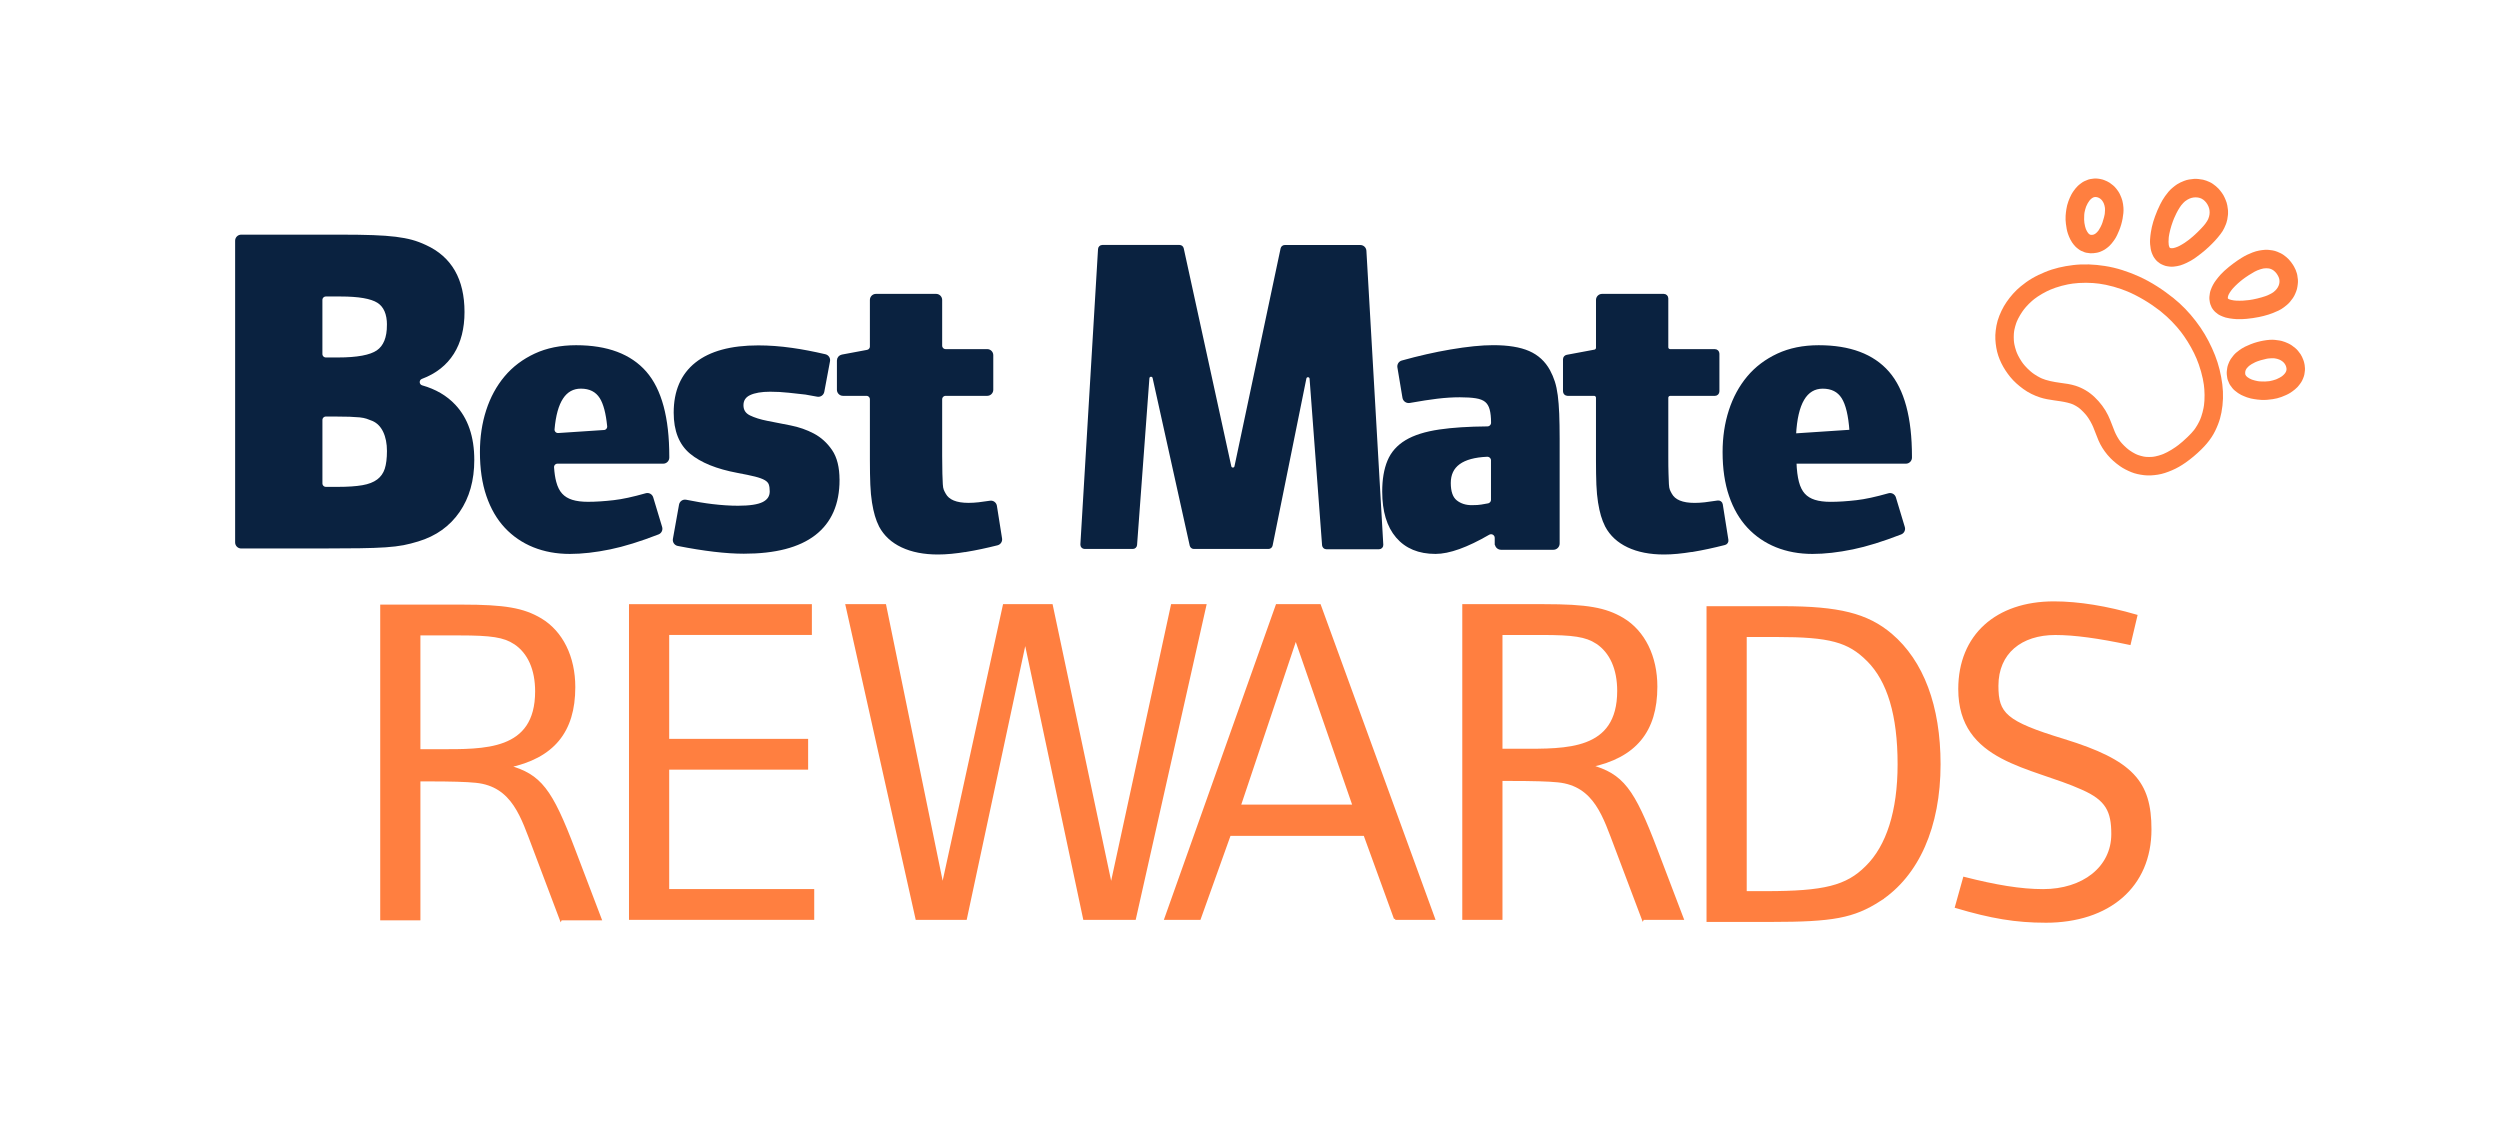
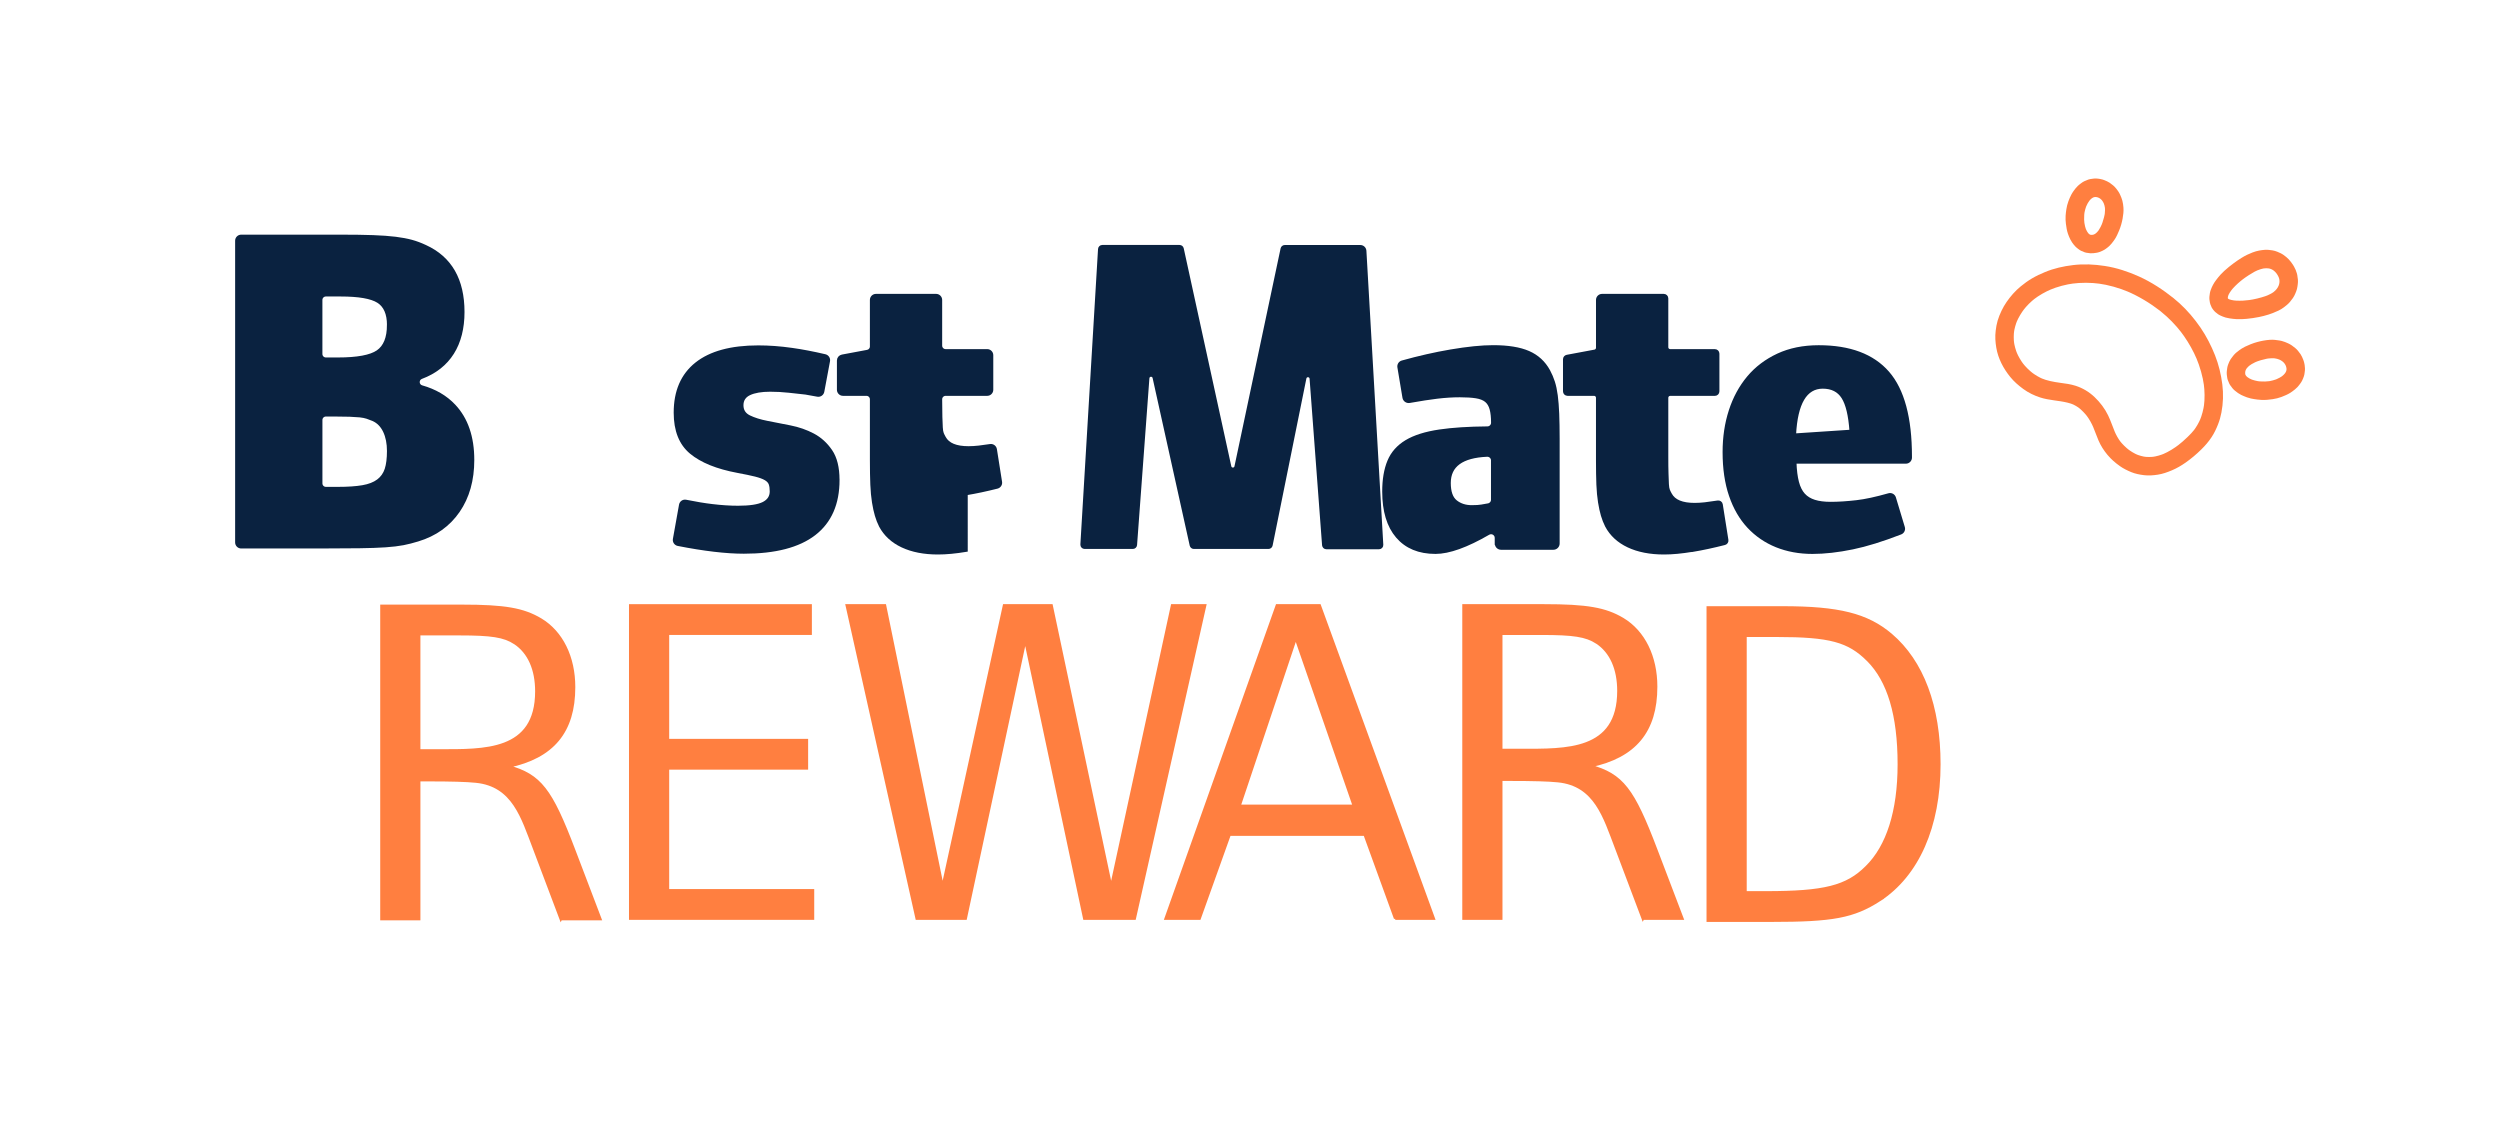
<svg xmlns="http://www.w3.org/2000/svg" id="Layer_2" data-name="Layer 2" viewBox="0 0 948.42 427.28">
  <defs>
    <style>
      .cls-1 {
        fill: none;
      }

      .cls-1, .cls-2 {
        stroke-width: 0px;
      }

      .cls-3 {
        fill: #0a2240;
        stroke: #0a2240;
      }

      .cls-3, .cls-4 {
        stroke-miterlimit: 10;
      }

      .cls-2, .cls-4 {
        fill: #ff7f40;
      }

      .cls-4 {
        stroke: #ff7f40;
      }
    </style>
  </defs>
  <g id="Layer_1-2" data-name="Layer 1">
    <g id="FULL_COLOUR" data-name="FULL COLOUR">
      <rect class="cls-1" width="948.42" height="427.28" />
      <g>
        <path class="cls-3" d="M179.43,174.48c0,7.67-1.83,14.16-5.49,19.47-3.66,5.31-8.79,8.97-15.4,10.97-1.89.59-3.75,1.06-5.58,1.42-1.83.35-4.07.62-6.72.8-2.66.18-5.96.3-9.91.35-3.95.06-9,.09-15.13.09h-29.7c-.99,0-1.8-.81-1.8-1.8v-114.46c0-.99.81-1.8,1.8-1.8h37.67c4.96,0,9.08.06,12.39.18,3.3.12,6.13.33,8.5.62,2.36.3,4.39.68,6.11,1.15,1.71.47,3.45,1.12,5.22,1.95,9.56,4.37,14.33,12.69,14.33,24.96s-5.28,20.94-15.85,24.9c-1.6.6-1.49,2.93.15,3.39,5.04,1.42,9.15,3.82,12.33,7.2,4.72,5.02,7.08,11.89,7.08,20.62ZM147.3,123.29c0-4.27-1.3-7.23-3.88-8.86-2.59-1.63-7.32-2.45-14.18-2.45h-5.63c-.99,0-1.8.81-1.8,1.8v20.53c0,.99.81,1.8,1.8,1.8h4.61c7.31,0,12.32-.93,15.02-2.78,2.7-1.86,4.05-5.2,4.05-10.04ZM147.3,171.14c0-2.92-.49-5.42-1.48-7.51-.99-2.08-2.42-3.54-4.3-4.38-.73-.31-1.48-.6-2.27-.86-.78-.26-1.69-.44-2.74-.55-1.04-.1-2.32-.18-3.83-.24-1.51-.05-3.36-.08-5.55-.08h-3.51c-.99,0-1.8.81-1.8,1.8v24.08c0,.99.81,1.8,1.8,1.8h4.61c3.75,0,6.85-.21,9.3-.63,2.45-.42,4.4-1.17,5.86-2.27,1.46-1.09,2.47-2.53,3.05-4.3.57-1.77.86-4.07.86-6.88Z" />
-         <path class="cls-3" d="M211.49,175.4c-1.04,0-1.87.89-1.8,1.93.15,2.17.43,4.03.84,5.57.52,1.98,1.3,3.54,2.35,4.69,1.04,1.15,2.4,1.98,4.07,2.5,1.66.52,3.7.78,6.1.78,2.92,0,6.2-.21,9.85-.63,3.28-.37,7.35-1.25,12.22-2.64.94-.27,1.92.28,2.21,1.22l3.39,11.25c.27.9-.2,1.86-1.07,2.2-6.96,2.7-13.04,4.58-18.23,5.65-5.58,1.15-10.66,1.72-15.24,1.72-5,0-9.56-.84-13.68-2.5-4.12-1.67-7.66-4.09-10.63-7.27-2.97-3.18-5.26-7.14-6.88-11.88-1.62-4.74-2.42-10.24-2.42-16.5,0-5.63.78-10.87,2.35-15.71,1.57-4.85,3.86-9.07,6.88-12.67,3.02-3.6,6.78-6.43,11.26-8.52,4.48-2.08,9.64-3.13,15.48-3.13,11.78,0,20.53,3.29,26.27,9.85,5.73,6.57,8.6,17.2,8.6,31.9v.39c0,.99-.81,1.8-1.8,1.8h-40.08ZM229.17,163.64c1.02-.07,1.77-.97,1.67-1.99-.49-4.97-1.45-8.6-2.89-10.88-1.62-2.55-4.14-3.83-7.58-3.83-6.08,0-9.57,5.3-10.49,15.88-.1,1.1.81,2.03,1.92,1.96l17.37-1.15Z" />
        <path class="cls-3" d="M318,182.04c0,9.07-3,15.92-8.99,20.56-6,4.64-14.93,6.96-26.81,6.96-6.7,0-15.04-.98-25-2.94-.96-.19-1.6-1.12-1.43-2.09l2.33-13.01c.18-1,1.15-1.65,2.14-1.44,3.66.74,6.99,1.3,9.99,1.65,3.49.42,6.75.63,9.77.63,4.48,0,7.69-.49,9.62-1.48,1.93-.99,2.89-2.47,2.89-4.46,0-1.15-.13-2.08-.39-2.81-.26-.73-.84-1.36-1.72-1.88-.89-.52-2.16-.99-3.83-1.41-1.67-.42-3.91-.88-6.72-1.41-7.82-1.46-13.74-3.86-17.75-7.19-4.01-3.33-6.02-8.39-6.02-15.17,0-8.13,2.68-14.33,8.05-18.61,5.37-4.27,13.21-6.41,23.53-6.41,4.07,0,8.31.31,12.74.94,3.94.55,8.15,1.36,12.63,2.41.94.22,1.54,1.14,1.36,2.09l-2.17,11.59c-.18.96-1.09,1.61-2.06,1.45-1.43-.24-2.92-.51-4.46-.8-.04,0-.09-.01-.13-.02-1.86-.2-3.95-.44-6.27-.69-2.35-.26-4.72-.39-7.12-.39-3.34,0-5.94.45-7.82,1.33-1.88.89-2.81,2.32-2.81,4.3s.91,3.41,2.74,4.3c1.82.89,4.07,1.59,6.72,2.11,2.66.52,5.58,1.1,8.76,1.72,3.18.63,6.1,1.64,8.76,3.05,2.66,1.41,4.9,3.44,6.72,6.1,1.82,2.66,2.74,6.33,2.74,11.02Z" />
-         <path class="cls-3" d="M366.63,208.84c-4.07.68-7.66,1.02-10.79,1.02-5.31,0-9.85-.89-13.6-2.66-3.75-1.77-6.51-4.32-8.29-7.66-.63-1.25-1.15-2.58-1.56-3.99-.42-1.41-.78-3.08-1.09-5-.31-1.93-.52-4.17-.63-6.72-.1-2.55-.16-5.65-.16-9.3v-23.06c0-.99-.81-1.8-1.8-1.8h-8.91c-.99,0-1.8-.81-1.8-1.8v-11.09c0-.87.62-1.61,1.47-1.77l9.57-1.79c.85-.16,1.47-.9,1.47-1.77v-17.66c0-.99.81-1.8,1.8-1.8h22.82c.99,0,1.8.81,1.8,1.8v17.35c0,.99.81,1.8,1.8,1.8h15.79c.99,0,1.8.81,1.8,1.8v13.13c0,.99-.81,1.8-1.8,1.8h-15.79c-.99,0-1.8.81-1.8,1.8v21.5c0,2.81.03,5.06.08,6.72.05,1.67.1,3,.16,3.99.05.99.18,1.75.39,2.27.21.52.47,1.04.78,1.57,1.35,2.5,4.38,3.75,9.07,3.75,1.25,0,2.55-.08,3.91-.23,1.04-.12,2.49-.32,4.33-.59.98-.15,1.89.52,2.05,1.5l1.96,12.4c.15.92-.44,1.8-1.34,2.03-4.18,1.05-8.08,1.88-11.69,2.48Z" />
+         <path class="cls-3" d="M366.63,208.84c-4.07.68-7.66,1.02-10.79,1.02-5.31,0-9.85-.89-13.6-2.66-3.75-1.77-6.51-4.32-8.29-7.66-.63-1.25-1.15-2.58-1.56-3.99-.42-1.41-.78-3.08-1.09-5-.31-1.93-.52-4.17-.63-6.72-.1-2.55-.16-5.65-.16-9.3v-23.06c0-.99-.81-1.8-1.8-1.8h-8.91c-.99,0-1.8-.81-1.8-1.8v-11.09c0-.87.62-1.61,1.47-1.77l9.57-1.79c.85-.16,1.47-.9,1.47-1.77v-17.66c0-.99.81-1.8,1.8-1.8h22.82c.99,0,1.8.81,1.8,1.8v17.35c0,.99.81,1.8,1.8,1.8h15.79c.99,0,1.8.81,1.8,1.8v13.13c0,.99-.81,1.8-1.8,1.8h-15.79c-.99,0-1.8.81-1.8,1.8c0,2.81.03,5.06.08,6.72.05,1.67.1,3,.16,3.99.05.99.18,1.75.39,2.27.21.52.47,1.04.78,1.57,1.35,2.5,4.38,3.75,9.07,3.75,1.25,0,2.55-.08,3.91-.23,1.04-.12,2.49-.32,4.33-.59.98-.15,1.89.52,2.05,1.5l1.96,12.4c.15.92-.44,1.8-1.34,2.03-4.18,1.05-8.08,1.88-11.69,2.48Z" />
        <path class="cls-3" d="M502.05,206.82l-4.74-63.19c-.1-1.29-1.94-1.4-2.2-.14l-12.81,63.38c-.1.52-.56.89-1.09.89h-28.29c-.52,0-.97-.36-1.09-.87l-14.08-63.59c-.28-1.25-2.1-1.12-2.2.16l-4.68,63.27c-.04.58-.53,1.03-1.11,1.03h-18.29c-.64,0-1.15-.54-1.11-1.18l6.7-112.1c.04-.59.52-1.05,1.11-1.05h29.32c.52,0,.98.36,1.09.88l18.05,82.69c.26,1.17,1.93,1.17,2.18,0l17.5-82.67c.11-.51.56-.88,1.09-.88h28.67c.95,0,1.74.74,1.8,1.7l6.41,111.54c.04.64-.47,1.18-1.11,1.18h-20c-.58,0-1.07-.45-1.11-1.03Z" />
        <path class="cls-3" d="M567.55,206.19v-2.14c0-1.46-1.58-2.35-2.84-1.62-8.28,4.8-14.99,7.21-20.14,7.21-6.25,0-11.1-2.01-14.54-6.02-3.44-4.01-5.16-9.72-5.16-17.12,0-4.59.65-8.44,1.96-11.57,1.3-3.13,3.52-5.63,6.64-7.51,3.13-1.88,7.35-3.21,12.67-3.99,4.9-.72,10.94-1.11,18.14-1.17,1.04,0,1.88-.85,1.88-1.88h0c0-2.08-.18-3.8-.55-5.16-.36-1.35-.99-2.4-1.87-3.13-.89-.73-2.14-1.22-3.75-1.48-1.62-.26-3.67-.39-6.18-.39-2.71,0-5.61.18-8.68.55-2.69.32-6.16.86-10.4,1.61-1.03.18-2.02-.51-2.19-1.55l-1.92-11.53c-.15-.91.41-1.79,1.29-2.04,6.33-1.77,12.45-3.16,18.38-4.17,6.41-1.09,11.8-1.64,16.18-1.64,5.63,0,10.11.73,13.45,2.19,3.34,1.46,5.89,3.81,7.66,7.04.73,1.36,1.33,2.76,1.8,4.22.47,1.46.83,3.18,1.09,5.16.26,1.98.44,4.3.55,6.96.1,2.66.16,5.81.16,9.46v39.71c0,1.04-.84,1.88-1.88,1.88h-19.84c-1.04,0-1.88-.84-1.88-1.88ZM566.14,174.67c0-1.07-.9-1.93-1.97-1.89-9.53.41-14.29,3.89-14.29,10.44,0,3.34.81,5.66,2.42,6.96,1.62,1.3,3.62,1.96,6.02,1.96,1.67,0,2.92-.08,3.75-.24.58-.11,1.41-.25,2.49-.44.91-.15,1.57-.94,1.57-1.86v-14.93Z" />
        <path class="cls-3" d="M642.08,208.84c-4.07.68-7.66,1.02-10.79,1.02-5.32,0-9.85-.89-13.6-2.66-3.75-1.77-6.51-4.32-8.29-7.66-.63-1.25-1.15-2.58-1.57-3.99-.42-1.41-.78-3.08-1.09-5-.31-1.93-.52-4.17-.63-6.72-.1-2.55-.15-5.65-.15-9.3v-23.65c0-.67-.54-1.21-1.21-1.21h-10.09c-.67,0-1.21-.54-1.21-1.21v-12.17c0-.58.41-1.08.99-1.19l10.54-1.97c.57-.11.99-.61.99-1.19v-18.15c0-.99.81-1.8,1.8-1.8h23.42c.67,0,1.21.54,1.21,1.21v18.54c0,.67.54,1.21,1.21,1.21h16.97c.67,0,1.21.54,1.21,1.21v14.31c0,.67-.54,1.21-1.21,1.21h-16.97c-.67,0-1.21.54-1.21,1.21v22.09c0,2.81.02,5.06.08,6.72.05,1.67.1,3,.15,3.99.05.99.18,1.75.39,2.27.21.52.47,1.04.78,1.57,1.35,2.5,4.38,3.75,9.07,3.75,1.25,0,2.55-.08,3.91-.23,1.15-.13,2.78-.36,4.91-.68.66-.1,1.27.35,1.38,1l2.14,13.52c.1.62-.3,1.21-.9,1.37-4.38,1.12-8.45,1.99-12.21,2.62Z" />
        <path class="cls-3" d="M681.03,175.4c.1,3.02.42,5.53.94,7.51.52,1.98,1.3,3.54,2.34,4.69,1.04,1.15,2.4,1.98,4.07,2.5,1.67.52,3.7.78,6.1.78,2.92,0,6.2-.21,9.85-.63,3.28-.37,7.35-1.25,12.22-2.64.94-.27,1.92.28,2.21,1.21l3.39,11.25c.27.9-.2,1.86-1.07,2.2-6.96,2.7-13.04,4.58-18.23,5.65-5.58,1.15-10.66,1.72-15.24,1.72-5,0-9.56-.84-13.68-2.5-4.12-1.67-7.66-4.09-10.63-7.27-2.97-3.18-5.27-7.14-6.88-11.88-1.62-4.74-2.42-10.24-2.42-16.5,0-5.63.78-10.87,2.35-15.71s3.86-9.07,6.88-12.67c3.02-3.6,6.78-6.43,11.26-8.52,4.48-2.08,9.64-3.13,15.48-3.13,11.78,0,20.53,3.29,26.27,9.85,5.73,6.57,8.6,17.2,8.6,31.9v.39c0,.99-.81,1.8-1.8,1.8h-41.98ZM702.13,163.52c-.42-5.94-1.43-10.19-3.05-12.74-1.62-2.55-4.14-3.83-7.58-3.83-6.46,0-10.01,6-10.63,17.98l21.26-1.41Z" />
      </g>
      <g>
        <path class="cls-4" d="M623.26,348.48l-10.15-26.89c-4.45-11.58-7.83-23.86-22.08-25.29-3.56-.36-9.26-.53-18.16-.53h-3.38v52.71h-14.25v-118.78h30.45c16.38,0,23.33,1.25,29.92,5.16,8.01,4.81,12.64,14.25,12.64,25.64,0,16.92-8.01,26.53-24.93,30.1,12.11,3.38,16.2,8.73,24.93,31.7l9.97,26.18h-14.96ZM605.81,243.77c-4.1-2.67-8.9-3.38-21.01-3.38h-15.31v44.16h7.48c17.1,0,37.04.71,37.04-22.44,0-8.37-2.85-14.78-8.19-18.34Z" />
        <path class="cls-4" d="M212.76,348.65l-10.15-26.89c-4.45-11.58-7.83-23.86-22.08-25.29-3.56-.36-9.26-.53-18.16-.53h-3.38v52.71h-14.25v-118.78h30.45c16.38,0,23.33,1.25,29.92,5.16,8.01,4.81,12.64,14.25,12.64,25.64,0,16.92-8.01,26.53-24.93,30.1,12.11,3.38,16.2,8.73,24.93,31.7l9.97,26.18h-14.96ZM195.31,243.94c-4.1-2.67-8.9-3.38-21.01-3.38h-15.31v44.16h7.48c17.1,0,37.04.71,37.04-22.44,0-8.37-2.85-14.78-8.19-18.34Z" />
        <path class="cls-4" d="M239.12,348.48v-118.78h68.38v10.68h-54.13v40.42h52.71v10.68h-52.71v46.3h55.02v10.68h-69.27Z" />
        <path class="cls-4" d="M430.43,348.48h-19.05l-22.44-105.78-22.62,105.78h-18.52l-26.53-118.78h14.43l21.9,106.85,23.33-106.85h17.98l22.62,106.85,23.15-106.85h12.47l-26.71,118.78Z" />
        <path class="cls-4" d="M529.32,348.48l-11.58-31.87h-51.29l-11.4,31.87h-12.82l42.2-118.78h16.2l43.27,118.78h-14.6ZM491.57,241.99l-21.37,63.75h43.45l-22.08-63.75Z" />
        <path class="cls-4" d="M713.08,341.41c-9.97,6.41-17.81,7.84-41.14,7.84h-24.04v-118.78h28.31c21.37,0,32.06,2.67,41.14,10.33,11.93,10.15,18.34,27.07,18.34,49.15,0,23.68-8.19,42.03-22.62,51.46ZM708.63,250.42c-7.3-7.3-14.43-9.26-34.55-9.26h-11.93v97.41h7.84c22.08,0,30.63-2.14,38.11-9.62,8.01-7.84,12.29-21.19,12.29-39,0-18.7-3.92-31.7-11.75-39.53Z" />
-         <path class="cls-4" d="M775.98,349.55c-11.22,0-20.66-1.6-33.83-5.52l3.03-10.86c11.93,3.03,21.37,4.63,29.92,4.63,15.14,0,26.36-8.55,26.36-21.37,0-8.73-2.14-13.18-11.4-17.27-19.23-8.73-46.66-10.33-46.66-37.75,0-20.3,14.07-32.77,35.79-32.77,9.44,0,20.12,1.78,31.16,4.99l-2.49,10.51c-11.75-2.49-20.84-3.74-28.14-3.74-13,0-22.08,7.12-22.08,19.77,0,10.68,3.03,13.89,25.29,20.66,26,8.01,32.77,15.85,32.77,33.83,0,21.55-15.67,34.9-39.71,34.9Z" />
      </g>
      <g id="White_paw" data-name="White paw">
        <path class="cls-2" d="M819.74,118.16c2.95,2.37,5.61,5.1,7.92,8.1l-.55-.71c2.02,2.63,3.79,5.45,5.25,8.43.41.83.79,1.66,1.14,2.51l-.35-.84c1.45,3.46,2.5,7.09,3.01,10.81l-.13-.93c.38,2.84.43,5.73.06,8.58l.13-.93c-.3,2.2-.86,4.37-1.72,6.42l.35-.84c-.73,1.71-1.66,3.32-2.79,4.79l.55-.71c-.82,1.05-1.75,2.01-2.7,2.93-1.21,1.18-2.48,2.29-3.82,3.33l.71-.55c-1.95,1.5-4.05,2.82-6.32,3.79l.84-.35c-1.56.66-3.2,1.14-4.88,1.37l.93-.13c-1.37.18-2.76.19-4.13,0l.93.13c-1.36-.19-2.68-.56-3.95-1.09l.84.35c-1.42-.6-2.74-1.41-3.96-2.35l.71.55c-1.39-1.08-2.66-2.32-3.74-3.71l.55.71c-1.05-1.36-1.86-2.86-2.53-4.44l.35.84c-.93-2.21-1.65-4.5-2.7-6.66-1.25-2.58-3.04-4.93-5.12-6.91s-4.47-3.41-7.18-4.29c-1.92-.62-3.93-.87-5.93-1.14-2.47-.34-4.92-.79-7.23-1.76l.84.35c-1.6-.68-3.09-1.57-4.47-2.63l.71.55c-1.53-1.18-2.91-2.54-4.1-4.07l.55.71c-1.13-1.47-2.08-3.08-2.81-4.8l.35.84c-.67-1.61-1.14-3.29-1.37-5.02l.13.93c-.21-1.62-.21-3.25,0-4.87l-.13.93c.23-1.71.69-3.38,1.36-4.97l-.35.84c.79-1.87,1.85-3.61,3.09-5.23l-.55.71c1.34-1.73,2.88-3.27,4.61-4.61l-.71.55c2.11-1.63,4.44-2.95,6.89-3.99l-.84.35c3.01-1.27,6.18-2.11,9.41-2.54l-.93.13c3.6-.47,7.24-.45,10.84.04l-.93-.13c4.05.55,8,1.68,11.77,3.26l-.84-.35c4.56,1.93,8.81,4.51,12.73,7.53l-.71-.55c.31.24.63.49.93.74.32.34.69.58,1.13.72.42.22.87.32,1.35.3.86,0,1.88-.38,2.47-1.03s1.07-1.54,1.03-2.47c-.04-.87-.32-1.91-1.03-2.47-4.09-3.27-8.46-6.16-13.24-8.32-4.14-1.86-8.46-3.3-12.96-3.99-4-.62-8.03-.82-12.06-.33-3.66.44-7.23,1.23-10.64,2.65-1.68.7-3.33,1.46-4.91,2.39s-2.91,1.91-4.26,3.01c-1.06.87-2.06,1.82-2.97,2.85-1.72,1.95-3.26,4.11-4.37,6.47-.57,1.21-1.08,2.45-1.46,3.73s-.57,2.51-.73,3.79c-.28,2.19-.13,4.35.24,6.52.7,4.08,2.68,7.81,5.26,11,1.43,1.76,3.13,3.24,4.96,4.58,1.95,1.43,4.16,2.5,6.46,3.24,3.37,1.09,6.93,1.11,10.35,1.96.82.2,1.63.46,2.41.79l-.84-.35c1.14.48,2.2,1.11,3.17,1.86l-.71-.55c1.36,1.06,2.57,2.34,3.63,3.71l-.55-.71c1.13,1.48,2.03,3.1,2.76,4.82l-.35-.84c.78,1.85,1.42,3.74,2.21,5.59.86,2.01,2.01,3.8,3.41,5.48s2.98,3.03,4.71,4.26c1.34.95,2.78,1.65,4.29,2.28s3.16.95,4.83,1.16c1.76.22,3.47.08,5.22-.18,1.91-.29,3.68-.93,5.45-1.68s3.49-1.75,5.09-2.87c2.15-1.51,4.17-3.21,6.04-5.06,1.44-1.42,2.76-2.94,3.87-4.63,1.01-1.52,1.78-3.17,2.45-4.87.57-1.44.99-2.94,1.28-4.47.67-3.52.79-7.11.34-10.67-.48-3.79-1.36-7.46-2.76-11.02s-3.28-7.27-5.54-10.56-4.95-6.49-7.97-9.23c-.69-.62-1.39-1.22-2.11-1.8-.32-.34-.69-.58-1.13-.72-.42-.22-.87-.32-1.35-.3-.86,0-1.88.38-2.47,1.03s-1.07,1.54-1.03,2.47c.04.87.32,1.91,1.03,2.47Z" />
        <path class="cls-2" d="M864.63,105.52s.04.08.05.12l-.35-.84c.25.58.41,1.2.5,1.83l-.13-.93c.09.68.09,1.37,0,2.04l.13-.93c-.1.71-.29,1.41-.57,2.07l.35-.84c-.3.7-.68,1.35-1.15,1.95l.55-.71c-.51.66-1.11,1.24-1.76,1.75l.71-.55c-.9.69-1.89,1.23-2.93,1.67l.84-.35c-.95.4-1.92.73-2.9,1.01-1.1.32-2.22.58-3.35.8-.65.12-1.31.23-1.97.32l.93-.13c-1.74.23-3.5.35-5.25.25-.45-.03-.91-.07-1.36-.13l.93.13c-.91-.12-1.82-.32-2.67-.68l.84.35c-.43-.18-.85-.41-1.22-.7l.71.55c-.25-.2-.49-.42-.68-.68l.55.71c-.17-.22-.32-.47-.43-.73l.35.84c-.14-.33-.22-.69-.27-1.04l.13.93c-.06-.44-.05-.88,0-1.31l-.13.93c.08-.59.25-1.17.48-1.72l-.35.84c.4-.94.95-1.81,1.58-2.61l-.55.71c1.07-1.39,2.35-2.62,3.69-3.74.38-.32.77-.63,1.17-.94l-.71.55c.87-.67,1.77-1.31,2.69-1.9.74-.48,1.5-.94,2.27-1.36.47-.25.94-.48,1.43-.68l-.84.35c1.11-.47,2.27-.82,3.47-.99l-.93.13c.83-.11,1.68-.13,2.52-.02l-.93-.13c.69.09,1.36.27,2,.54l-.84-.35c.63.27,1.21.61,1.75,1.03l-.71-.55c.6.47,1.14,1.02,1.61,1.62l-.55-.71c.52.68.96,1.42,1.31,2.21.22.41.52.74.9.98.34.31.73.52,1.19.63.47.15.93.17,1.4.06.47-.02.9-.16,1.3-.42l.71-.55c.43-.44.73-.95.9-1.54l.13-.93c0-.63-.16-1.22-.48-1.77-.23-.52-.5-1.02-.81-1.5-.47-.72-1-1.42-1.58-2.05s-1.28-1.18-1.99-1.69-1.54-.88-2.38-1.22c-.59-.24-1.2-.42-1.83-.52-1-.16-1.98-.28-2.99-.2-.69.05-1.38.15-2.05.27-.42.08-.83.17-1.23.29-.43.12-.86.27-1.28.43-.68.27-1.36.55-2.03.87-.76.36-1.5.79-2.21,1.23-.98.6-1.93,1.25-2.86,1.94-1.26.94-2.5,1.91-3.65,2.98-.48.44-.94.9-1.38,1.38-.62.67-1.18,1.39-1.73,2.11-.88,1.15-1.54,2.41-2.03,3.78-.28.77-.38,1.58-.47,2.39s.03,1.6.18,2.37c.05.23.11.45.19.67.14.37.29.73.46,1.09.04.09.09.17.14.26.25.42.56.8.88,1.16.13.15.27.29.42.41.3.25.62.49.93.73.08.06.17.12.26.18.18.12.37.22.56.31.69.33,1.41.63,2.15.84.5.14,1.02.24,1.54.32.87.12,1.73.24,2.61.28,1.25.06,2.5,0,3.74-.11,1.6-.15,3.19-.38,4.76-.7,1.21-.25,2.42-.55,3.6-.93.54-.17,1.08-.36,1.6-.56.74-.29,1.48-.6,2.2-.95s1.4-.76,2.03-1.24c.82-.62,1.61-1.24,2.28-2.03.4-.48.79-.97,1.14-1.49.19-.27.36-.56.51-.85.28-.54.51-1.11.73-1.67.11-.29.21-.59.29-.89s.14-.59.18-.9c.09-.59.18-1.18.2-1.78.01-.29,0-.59-.02-.88-.05-.59-.13-1.18-.24-1.76-.16-.83-.49-1.59-.83-2.36-.22-.41-.52-.74-.9-.98-.34-.31-.73-.52-1.19-.63-.47-.15-.93-.17-1.4-.06-.47.02-.9.16-1.3.42l-.71.55c-.43.44-.73.95-.9,1.54l-.13.93c0,.63.16,1.22.48,1.77Z" />
-         <path class="cls-2" d="M839.48,69.76c-.42-.3-.87-.55-1.34-.75-.78-.34-1.54-.66-2.38-.84-.57-.12-1.16-.19-1.74-.26-.29-.03-.58-.06-.87-.06s-.61,0-.91.02c-.61.05-1.21.13-1.81.23-.63.11-1.25.28-1.85.52-.91.36-1.81.75-2.64,1.28-.55.35-1.06.76-1.57,1.17-.31.24-.6.5-.88.77s-.57.58-.83.89c-.46.54-.9,1.11-1.32,1.7-.71.99-1.31,2.06-1.86,3.15-.74,1.47-1.38,2.99-1.94,4.53-.48,1.31-.89,2.65-1.2,4.01-.15.65-.28,1.31-.37,1.97-.14.93-.27,1.86-.31,2.8-.03.58-.03,1.17.02,1.75s.13,1.15.22,1.72c.04.26.09.51.16.76.06.24.14.47.22.7.19.49.39,1,.64,1.46.11.2.23.39.36.57.3.4.6.83.97,1.18.08.08.16.15.25.21.31.25.62.51.96.73.2.13.41.24.62.33.48.21.97.44,1.48.58s1.08.19,1.61.26c.49.06.98.05,1.47,0,.84-.1,1.65-.21,2.46-.45s1.64-.6,2.42-.96c.55-.25,1.09-.53,1.62-.84,1.37-.79,2.63-1.74,3.87-2.71,1-.78,1.97-1.61,2.9-2.48.82-.77,1.62-1.57,2.39-2.4s1.47-1.7,2.16-2.59c.52-.68.98-1.42,1.35-2.2.22-.46.41-.94.61-1.41.08-.2.16-.41.22-.62.13-.4.24-.81.32-1.22.09-.49.15-1,.22-1.5.03-.2.04-.4.06-.6.03-.4.03-.79,0-1.19-.01-.19-.03-.38-.06-.57-.06-.49-.12-.98-.21-1.46-.07-.37-.16-.73-.27-1.09-.2-.63-.46-1.24-.73-1.84-.15-.34-.32-.67-.5-.99s-.38-.61-.59-.9c-.38-.51-.77-1.03-1.2-1.5-.65-.7-1.41-1.3-2.19-1.85-.4-.26-.84-.39-1.3-.42-.47-.1-.93-.08-1.4.06-.46.11-.85.32-1.19.63-.38.25-.68.57-.9.98l-.35.84c-.17.62-.17,1.24,0,1.86l.35.84c.31.53.73.94,1.26,1.26.1.07.21.15.31.23l-.71-.55c.64.5,1.21,1.07,1.71,1.71l-.55-.71c.52.67.95,1.41,1.28,2.19l-.35-.84c.33.78.55,1.59.66,2.42l-.13-.93c.11.81.11,1.64,0,2.45l.13-.93c-.12.87-.35,1.71-.69,2.52l.35-.84c-.4.96-.94,1.85-1.58,2.67l.55-.71c-.62.8-1.3,1.56-2,2.3-.95,1-1.94,1.95-2.97,2.86-.63.56-1.28,1.1-1.95,1.61l.71-.55c-1.24.96-2.55,1.85-3.94,2.57-.37.19-.75.37-1.14.53l.84-.35c-.84.35-1.72.64-2.63.76l.93-.13c-.54.07-1.09.09-1.64.02l.93.13c-.43-.06-.84-.17-1.24-.33l.84.35c-.32-.14-.62-.3-.89-.51l.71.55c-.25-.2-.48-.43-.68-.68l.55.71c-.25-.32-.45-.68-.6-1.05l.35.84c-.25-.59-.39-1.21-.48-1.85l.13.93c-.13-.99-.12-1.99-.03-2.98.03-.31.06-.61.1-.92l-.13.93c.14-1.05.36-2.08.62-3.1s.6-2.1.98-3.13c.21-.58.44-1.15.67-1.72l-.35.84c.64-1.51,1.37-2.99,2.25-4.37.27-.42.55-.84.86-1.24l-.55.71c.66-.85,1.41-1.63,2.27-2.29l-.71.55c.71-.55,1.49-1.01,2.32-1.36l-.84.35c.77-.32,1.59-.55,2.42-.66l-.93.13c.81-.11,1.63-.11,2.43,0l-.93-.13c.74.1,1.47.29,2.16.58l-.84-.35c.5.21.97.47,1.41.78.4.26.84.39,1.3.42.47.1.93.08,1.4-.06.46-.11.85-.32,1.19-.63.38-.25.68-.57.9-.98l.35-.84c.17-.62.17-1.24,0-1.86l-.35-.84c-.31-.53-.73-.94-1.26-1.26Z" />
        <path class="cls-2" d="M796.9,67.93c-.77-.14-1.58-.26-2.38-.2-.27.02-.53.06-.79.1s-.55.07-.82.12c-.23.05-.46.11-.69.18-.5.17-.99.38-1.47.61-.21.1-.41.21-.61.33-.45.28-.87.63-1.29.95-.2.16-.39.32-.58.5-.6.57-1.1,1.23-1.58,1.89-.33.45-.63.93-.9,1.43-.42.8-.78,1.64-1.09,2.48-.19.51-.36,1.04-.49,1.57-.12.49-.22.99-.3,1.5-.12.81-.23,1.63-.28,2.45-.06,1.03-.02,2.06.11,3.08.17,1.29.35,2.55.78,3.78.25.72.54,1.42.88,2.1.2.4.42.78.67,1.15.4.57.83,1.14,1.32,1.63.14.14.29.28.45.41.38.3.76.62,1.17.88.17.11.34.2.52.29.44.21.89.41,1.35.56.19.06.38.11.57.15.5.1,1.01.17,1.52.21.78.06,1.53-.06,2.3-.17.43-.06.84-.17,1.25-.32.67-.25,1.35-.53,1.95-.92s1.17-.83,1.7-1.31c.31-.29.6-.6.87-.93.46-.57.91-1.15,1.31-1.77.64-1,1.1-2.08,1.56-3.17.61-1.47,1.05-3.01,1.34-4.57.25-1.39.43-2.81.31-4.22-.07-.85-.19-1.71-.4-2.54-.2-.79-.52-1.53-.85-2.27-.2-.46-.45-.91-.74-1.33-.43-.63-.91-1.26-1.45-1.8-.17-.17-.34-.32-.53-.47-.41-.33-.82-.66-1.26-.96-.65-.43-1.36-.72-2.08-1.01-.44-.17-.89-.3-1.35-.38-.47-.15-.93-.17-1.4-.06-.47.02-.9.16-1.3.42-.41.22-.74.52-.98.9-.31.34-.52.73-.63,1.19l-.13.93c0,.63.16,1.22.48,1.77l.55.71c.44.43.95.73,1.54.9.51.09,1.01.24,1.49.44l-.84-.35c.54.23,1.05.53,1.52.89l-.71-.55c.49.38.92.82,1.3,1.31l-.55-.71c.43.56.78,1.17,1.06,1.82l-.35-.84c.33.78.54,1.6.66,2.44l-.13-.93c.14,1.02.12,2.06-.01,3.08l.13-.93c-.19,1.4-.55,2.79-1.01,4.12-.14.42-.3.83-.47,1.23l.35-.84c-.37.86-.79,1.7-1.31,2.48-.15.22-.3.43-.46.64l.55-.71c-.44.57-.94,1.1-1.51,1.54l.71-.55c-.44.34-.91.62-1.41.84l.84-.35c-.48.2-.98.34-1.5.41l.93-.13c-.53.07-1.07.08-1.6,0l.93.13c-.41-.06-.8-.16-1.18-.32l.84.35c-.4-.17-.76-.39-1.1-.65l.71.55c-.41-.32-.78-.7-1.1-1.11l.55.71c-.46-.6-.83-1.28-1.13-1.98l.35.84c-.47-1.11-.76-2.28-.92-3.47l.13.93c-.16-1.16-.19-2.34-.1-3.51.02-.34.06-.67.1-1l-.13.93c.18-1.31.52-2.59,1.03-3.8l-.35.84c.4-.95.91-1.87,1.54-2.69l-.55.71c.43-.56.93-1.07,1.49-1.51l-.71.55c.44-.34.92-.63,1.44-.85l-.84.35c.46-.19.94-.32,1.43-.39l-.93.13c.51-.07,1.02-.06,1.52,0l-.93-.13c.08.01.17.02.25.04.47.15.93.17,1.4.06.47-.02.9-.16,1.3-.42.41-.22.74-.52.98-.9.31-.34.52-.73.63-1.19l.13-.93c0-.63-.16-1.22-.48-1.77l-.55-.71c-.44-.43-.95-.73-1.54-.9Z" />
        <path class="cls-2" d="M867.48,139.9c.01.07.02.15.03.22l-.13-.93c.07.54.07,1.08,0,1.61l.13-.93c-.07.52-.21,1.02-.41,1.51l.35-.84c-.23.54-.53,1.04-.89,1.51l.55-.71c-.46.59-1,1.11-1.59,1.57l.71-.55c-.86.67-1.83,1.2-2.83,1.62l.84-.35c-1.29.54-2.64.9-4.02,1.09l.93-.13c-1.23.16-2.47.2-3.7.11-.35-.03-.7-.06-1.05-.11l.93.13c-1.28-.17-2.54-.48-3.73-.98l.84.35c-.77-.32-1.5-.72-2.16-1.23l.71.55c-.44-.34-.85-.73-1.19-1.18l.55.71c-.28-.36-.51-.75-.69-1.17l.35.84c-.17-.4-.28-.82-.34-1.26l.13.93c-.07-.56-.06-1.13.01-1.68l-.13.93c.08-.54.22-1.07.43-1.58l-.35.84c.23-.54.53-1.04.89-1.5l-.55.71c.47-.6,1.02-1.12,1.61-1.59l-.71.55c.77-.6,1.62-1.09,2.5-1.51.25-.12.51-.23.77-.34l-.84.35c1.44-.61,2.95-1.05,4.48-1.36.41-.08.82-.15,1.23-.21l-.93.13c1.08-.14,2.18-.16,3.27-.02l-.93-.13c.89.12,1.77.35,2.6.7l-.84-.35c.69.29,1.34.66,1.93,1.12l-.71-.55c.53.41,1,.88,1.41,1.4l-.55-.71c.38.5.7,1.04.95,1.62l-.35-.84c.22.53.38,1.07.48,1.64.11.46.32.85.63,1.19.25.38.57.68.98.9.4.26.84.39,1.3.42.47.1.93.08,1.4-.06l.84-.35c.53-.31.94-.73,1.26-1.26l.35-.84c.17-.62.17-1.24,0-1.86-.09-.51-.22-1-.41-1.48-.29-.74-.6-1.48-1.03-2.15-.3-.45-.64-.88-.98-1.3-.16-.19-.32-.38-.5-.56s-.37-.36-.57-.52c-.42-.35-.85-.68-1.3-.99s-.91-.57-1.4-.79c-.77-.35-1.56-.68-2.38-.89-.28-.07-.56-.13-.84-.18-.59-.1-1.19-.18-1.79-.24s-1.24-.06-1.86-.03c-.85.05-1.7.18-2.54.32-.36.06-.72.14-1.08.22-.83.19-1.65.41-2.46.68-.44.15-.87.31-1.3.48-.71.29-1.41.58-2.1.92-.42.21-.83.44-1.23.69-.64.4-1.24.87-1.84,1.34-.36.29-.69.59-1,.93-.15.16-.3.33-.43.51-.32.4-.65.81-.93,1.24-.4.62-.69,1.32-.95,2-.17.43-.29.88-.36,1.33-.12.79-.24,1.58-.18,2.37,0,.11.02.22.03.32.05.41.09.83.17,1.23.04.21.09.41.16.61.16.48.36.94.58,1.4.09.19.19.37.3.54.27.42.59.82.9,1.21.13.17.27.32.42.47s.32.31.49.45c.39.33.8.64,1.22.94.39.27.8.51,1.22.72.35.17.71.32,1.06.47s.73.31,1.11.44c.49.17.99.31,1.49.43.82.19,1.65.3,2.48.41.54.07,1.09.12,1.63.14,1.41.06,2.79-.09,4.19-.29,1.12-.16,2.22-.44,3.28-.83.58-.22,1.15-.46,1.72-.71.29-.13.57-.26.85-.41.54-.28,1.05-.6,1.54-.96.68-.5,1.36-1.02,1.94-1.63.18-.19.35-.39.51-.6.34-.43.69-.86.98-1.33.13-.21.25-.43.36-.66.23-.49.45-.99.62-1.51.08-.23.14-.47.19-.71.05-.27.09-.55.12-.83s.08-.55.1-.82c.06-.8-.07-1.62-.2-2.4-.11-.46-.32-.85-.63-1.19-.25-.38-.57-.68-.98-.9-.4-.26-.84-.39-1.3-.42-.47-.1-.93-.08-1.4.06l-.84.35c-.53.31-.94.73-1.26,1.26l-.35.84c-.17.62-.17,1.24,0,1.86Z" />
      </g>
    </g>
  </g>
</svg>